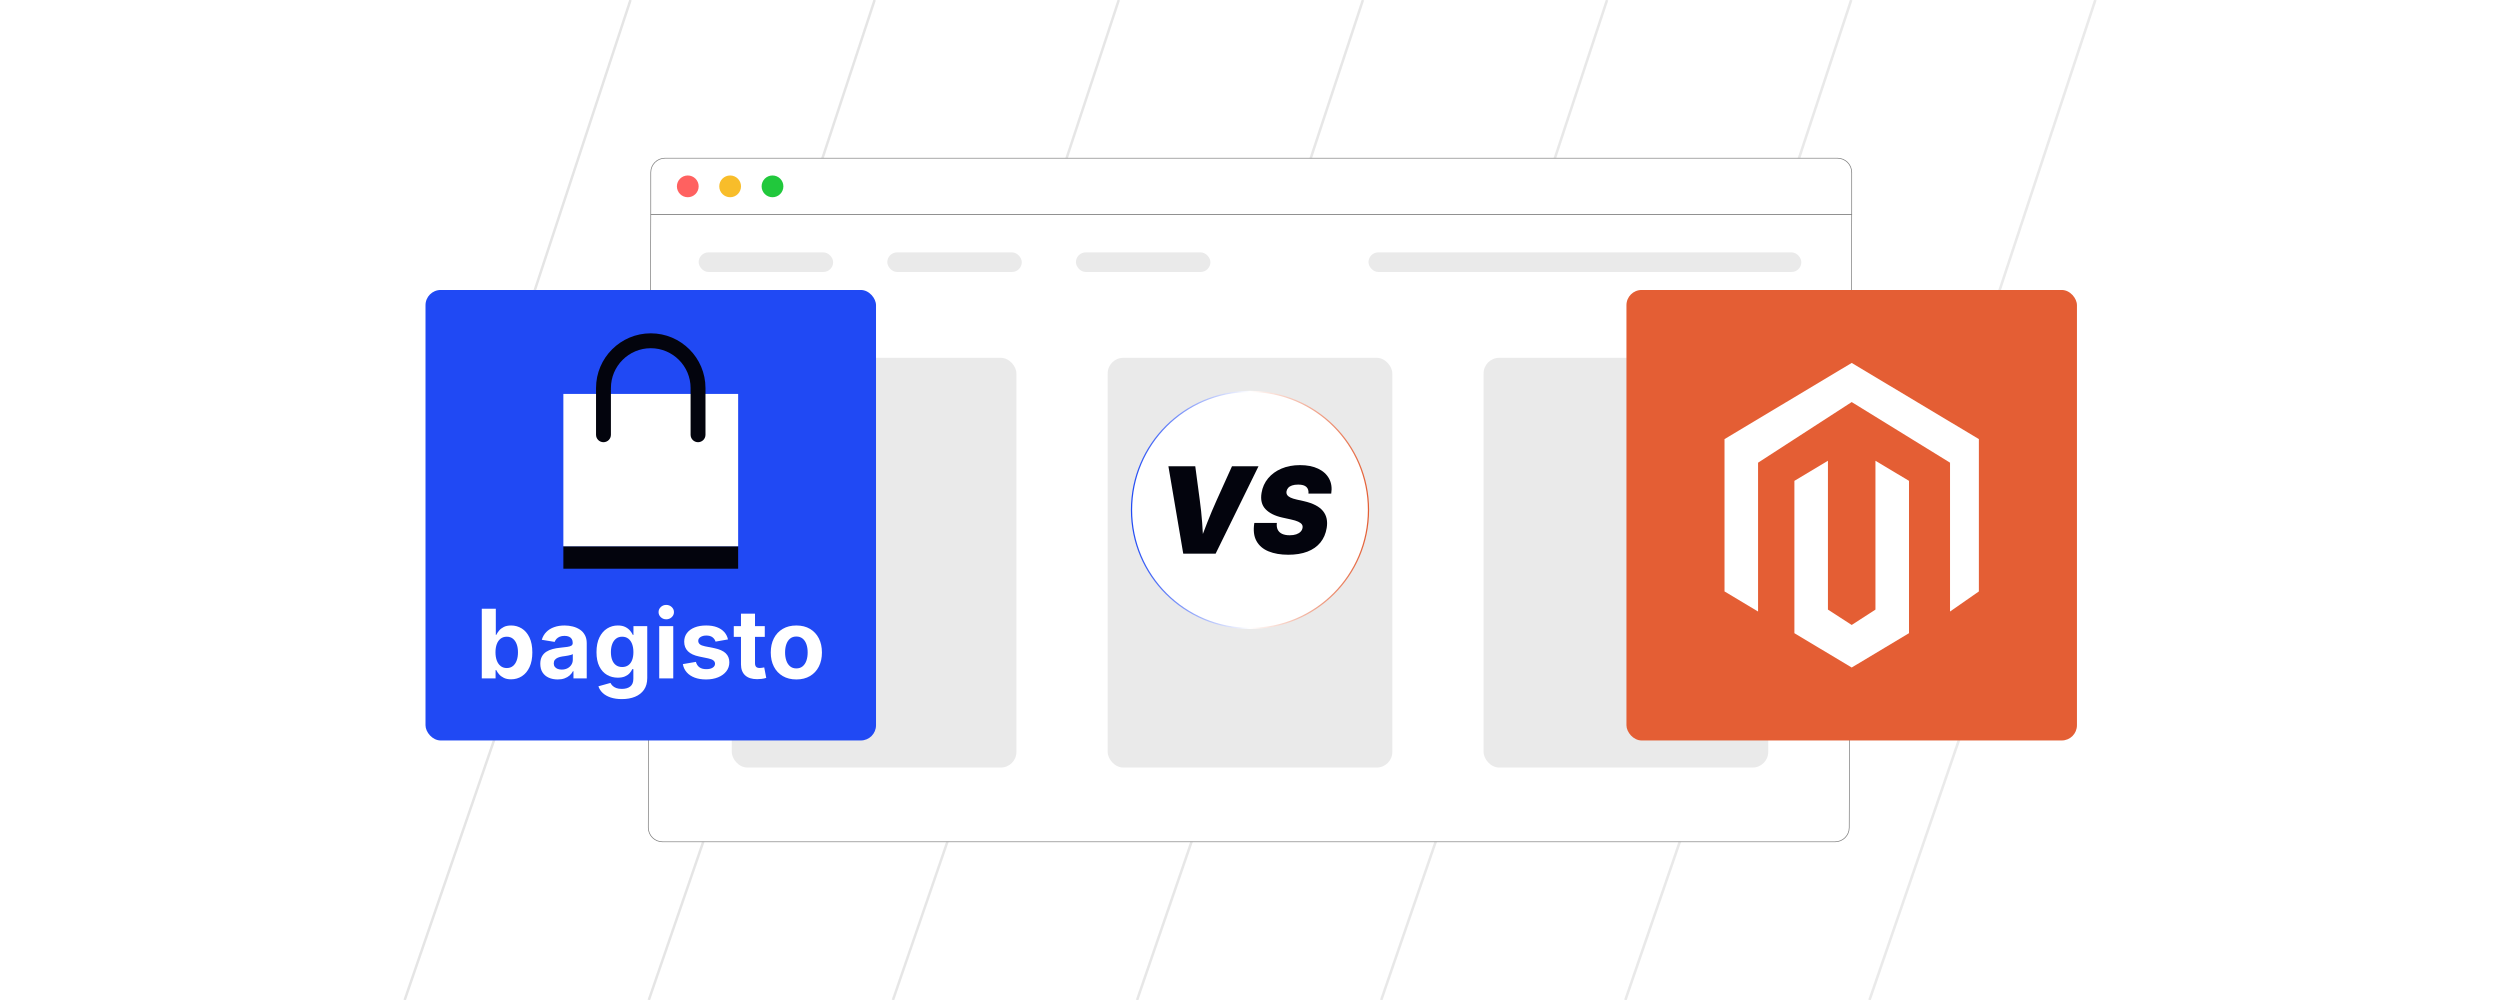
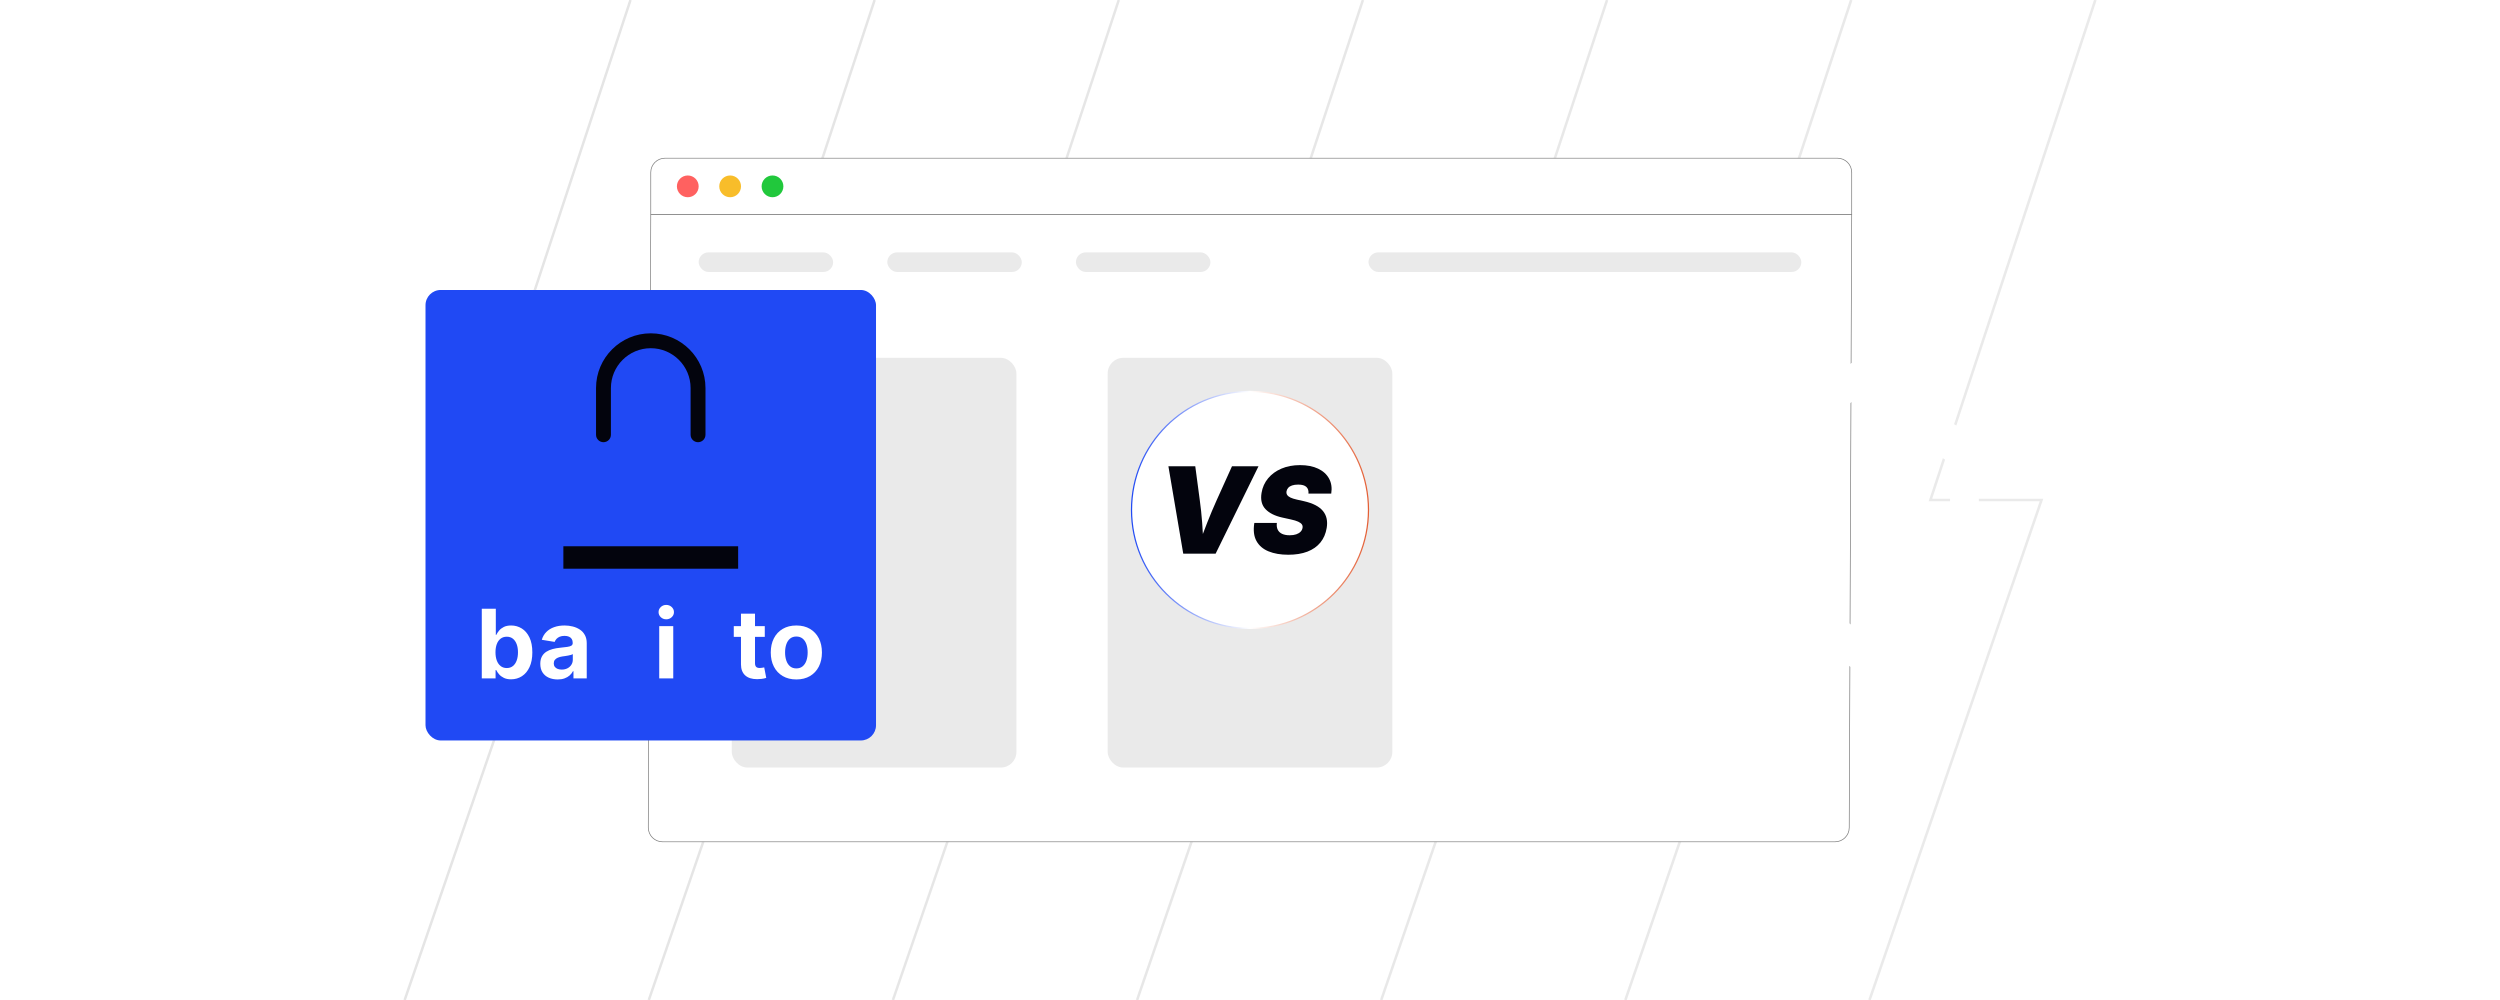
<svg xmlns="http://www.w3.org/2000/svg" id="Layer_1" viewBox="0 0 1000 400">
  <defs>
    <filter id="drop-shadow-1" filterUnits="userSpaceOnUse">
      <feOffset dx="0" dy="6.088" />
      <feGaussianBlur result="blur" stdDeviation="4.87" />
      <feFlood flood-color="#333" flood-opacity=".09" />
      <feComposite in2="blur" operator="in" />
      <feComposite in="SourceGraphic" />
    </filter>
    <filter id="drop-shadow-2" filterUnits="userSpaceOnUse">
      <feOffset dx="0" dy="6.088" />
      <feGaussianBlur result="blur-2" stdDeviation="4.87" />
      <feFlood flood-color="#333" flood-opacity=".09" />
      <feComposite in2="blur-2" operator="in" />
      <feComposite in="SourceGraphic" />
    </filter>
    <filter id="drop-shadow-3" filterUnits="userSpaceOnUse">
      <feOffset dx="0" dy="3.969" />
      <feGaussianBlur result="blur-3" stdDeviation="3.175" />
      <feFlood flood-color="#333" flood-opacity=".09" />
      <feComposite in2="blur-3" operator="in" />
      <feComposite in="SourceGraphic" />
    </filter>
    <linearGradient id="linear-gradient" x1="452.357" y1="200" x2="547.643" y2="200" gradientUnits="userSpaceOnUse">
      <stop offset="0" stop-color="#2049f4" />
      <stop offset=".5" stop-color="#fff" />
      <stop offset="1" stop-color="#e45e34" />
    </linearGradient>
  </defs>
  <g opacity=".6">
    <polyline points="252.197 0 186.237 200 230.672 200 161.869 400" fill="none" stroke="#d3d3d3" stroke-miterlimit="10" />
    <polyline points="349.853 0 283.892 200 328.328 200 259.525 400" fill="none" opacity=".967" stroke="#d3d3d3" stroke-miterlimit="10" stroke-width="1.006" />
    <polyline points="447.508 0 381.548 200 425.983 200 357.18 400" fill="none" opacity=".933" stroke="#d3d3d3" stroke-miterlimit="10" stroke-width="1.011" />
    <polyline points="545.164 0 479.204 200 523.639 200 454.836 400" fill="none" opacity=".9" stroke="#d3d3d3" stroke-miterlimit="10" stroke-width="1.017" />
    <polyline points="642.82 0 576.859 200 621.294 200 552.492 400" fill="none" opacity=".867" stroke="#d3d3d3" stroke-miterlimit="10" stroke-width="1.023" />
    <polyline points="740.475 0 674.515 200 718.95 200 650.147 400" fill="none" opacity=".833" stroke="#d3d3d3" stroke-miterlimit="10" stroke-width="1.028" />
    <polyline points="838.131 0 772.17 200 816.605 200 747.803 400" fill="none" opacity=".8" stroke="#d3d3d3" stroke-miterlimit="10" stroke-width="1.034" />
  </g>
  <path d="M740.678,68.959c0-3.135-2.542-5.677-5.677-5.677h-469.021c-3.135,0-5.677,2.542-5.677,5.677v16.843h480.375v-16.843Z" fill="#fff" stroke="#7c7c7c" stroke-miterlimit="10" stroke-width=".284" />
  <path d="M260.303,85.802l-.981,245.239c0,3.135,2.542,5.677,5.677,5.677h469.021c3.135,0,5.677-2.542,5.677-5.677l.981-245.239h-480.375Z" fill="#fff" stroke="#7c7c7c" stroke-miterlimit="10" stroke-width=".284" />
  <rect x="547.393" y="100.951" width="173.142" height="7.838" rx="3.919" ry="3.919" fill="#eaeaea" stroke-width="0" />
  <rect x="279.464" y="100.951" width="53.798" height="7.838" rx="3.919" ry="3.919" fill="#eaeaea" stroke-width="0" />
  <rect x="354.916" y="100.951" width="53.798" height="7.838" rx="3.919" ry="3.919" fill="#eaeaea" stroke-width="0" />
  <rect x="430.367" y="100.951" width="53.798" height="7.838" rx="3.919" ry="3.919" fill="#eaeaea" stroke-width="0" />
  <circle cx="275.112" cy="74.542" r="4.353" fill="#ff6160" stroke-width="0" />
  <circle cx="292.056" cy="74.542" r="4.353" fill="#f8bd2a" stroke-width="0" />
  <circle cx="309" cy="74.542" r="4.353" fill="#21c83c" stroke-width="0" />
  <rect x="292.714" y="143.131" width="113.848" height="163.886" rx="6.228" ry="6.228" fill="#eaeaea" stroke-width="0" />
  <rect x="443.076" y="143.131" width="113.848" height="163.886" rx="6.228" ry="6.228" fill="#eaeaea" stroke-width="0" />
-   <rect x="593.437" y="143.131" width="113.848" height="163.886" rx="6.228" ry="6.228" fill="#eaeaea" stroke-width="0" />
  <g filter="url(#drop-shadow-1)">
    <rect x="170.202" y="109.899" width="180.202" height="180.202" rx="6.088" ry="6.088" fill="#2049f4" stroke-width="0" />
    <rect x="225.346" y="212.416" width="69.912" height="8.979" fill="#03040d" stroke-width="0" />
-     <rect x="225.346" y="151.484" width="69.912" height="60.932" fill="#fff" stroke-width="0" />
    <path d="M279.216,170.793c-1.645,0-2.978-1.333-2.978-2.978v-18.684c0-8.786-7.148-15.935-15.935-15.935s-15.935,7.148-15.935,15.935v18.684c0,1.645-1.333,2.978-2.978,2.978s-2.978-1.333-2.978-2.978v-18.684c0-12.07,9.821-21.891,21.891-21.891s21.891,9.821,21.891,21.891v18.684c0,1.645-1.333,2.978-2.978,2.978Z" fill="#03040d" stroke-width="0" />
    <path d="M204.424,265.639c-1.135,0-2.095-.193-2.881-.58s-1.425-.863-1.917-1.431c-.493-.567-.87-1.132-1.132-1.693h-.262v3.349h-5.519v-27.874h5.612v10.477h.168c.262-.549.633-1.116,1.113-1.703.48-.586,1.113-1.078,1.899-1.478s1.771-.599,2.956-.599c1.546,0,2.962.399,4.247,1.197,1.284.798,2.31,1.995,3.077,3.592s1.15,3.586,1.15,5.968c0,2.319-.374,4.281-1.123,5.884-.748,1.603-1.765,2.818-3.049,3.647-1.285.83-2.731,1.244-4.34,1.244ZM202.703,261.13c.973,0,1.793-.268,2.46-.804s1.172-1.278,1.516-2.227c.343-.947.514-2.033.514-3.255,0-1.223-.171-2.302-.514-3.236-.343-.936-.845-1.672-1.506-2.208s-1.484-.805-2.469-.805c-.96,0-1.777.26-2.451.776-.673.519-1.185,1.241-1.534,2.171-.349.929-.523,2.029-.523,3.302,0,1.26.178,2.36.533,3.302s.87,1.674,1.543,2.198c.674.523,1.484.785,2.432.785Z" fill="#fff" stroke-width="0" />
    <path d="M223.075,265.694c-1.322,0-2.51-.233-3.564-.701-1.054-.468-1.883-1.166-2.488-2.095-.605-.93-.907-2.086-.907-3.471,0-1.16.215-2.133.646-2.918.43-.786,1.017-1.416,1.758-1.89.742-.474,1.584-.836,2.526-1.085.941-.25,1.93-.424,2.965-.524,1.209-.124,2.186-.239,2.928-.346.742-.105,1.285-.274,1.627-.505.343-.23.515-.571.515-1.02v-.094c0-.599-.125-1.104-.374-1.516-.25-.411-.621-.727-1.113-.944s-1.088-.327-1.787-.327c-.723,0-1.353.109-1.889.327-.537.218-.973.508-1.31.87-.337.361-.586.767-.749,1.216l-5.145-.842c.362-1.223.96-2.258,1.796-3.105.835-.849,1.874-1.497,3.115-1.945,1.241-.449,2.641-.674,4.2-.674,1.122,0,2.213.134,3.273.402s2.011.683,2.853,1.244c.842.561,1.509,1.294,2.002,2.198.492.904.739,1.985.739,3.245v14.087h-5.313v-2.899h-.187c-.337.648-.786,1.219-1.347,1.712-.561.492-1.238.882-2.03,1.169-.792.286-1.706.43-2.74.43ZM224.665,261.747c.886,0,1.662-.174,2.329-.523.667-.349,1.188-.823,1.562-1.422.375-.599.562-1.266.562-2.002v-2.264c-.163.125-.412.237-.749.337-.336.101-.711.188-1.123.263-.411.074-.817.143-1.216.205-.399.062-.755.112-1.066.149-.686.101-1.291.263-1.814.487-.524.224-.929.521-1.216.888-.287.368-.431.84-.431,1.413,0,.536.137.988.412,1.356.274.367.648.646,1.123.832.474.188,1.017.28,1.627.28Z" fill="#fff" stroke-width="0" />
-     <path d="M248.779,273.552c-1.747,0-3.268-.222-4.565-.664-1.297-.442-2.351-1.051-3.162-1.824s-1.372-1.652-1.684-2.638l4.827-1.347c.174.387.446.764.813,1.132.368.368.857.67,1.469.907.611.237,1.366.355,2.264.355,1.434,0,2.56-.327,3.376-.982.817-.654,1.226-1.674,1.226-3.059v-3.854h-.43c-.25.562-.611,1.104-1.085,1.628-.474.523-1.095.951-1.862,1.281-.767.33-1.718.495-2.853.495-1.572,0-3-.367-4.284-1.104-1.285-.735-2.311-1.858-3.077-3.367-.767-1.509-1.151-3.417-1.151-5.725,0-2.356.39-4.327,1.169-5.911.779-1.584,1.814-2.775,3.105-3.573,1.291-.798,2.709-1.197,4.256-1.197,1.172,0,2.158.196,2.956.589.798.394,1.444.886,1.937,1.479.493.592.863,1.163,1.113,1.712h.244v-3.518h5.519v20.747c0,1.883-.434,3.448-1.3,4.695-.867,1.247-2.061,2.183-3.583,2.806-1.521.624-3.268.936-5.238.936ZM248.873,260.719c.96,0,1.774-.237,2.441-.711.667-.474,1.175-1.157,1.524-2.049s.524-1.961.524-3.208c0-1.234-.175-2.313-.524-3.236s-.857-1.64-1.524-2.151c-.667-.512-1.481-.768-2.441-.768-.985,0-1.812.266-2.479.796-.667.53-1.172,1.256-1.516,2.179-.343.924-.514,1.983-.514,3.181,0,1.223.171,2.279.514,3.171.343.892.852,1.581,1.525,2.067s1.497.729,2.469.729Z" fill="#fff" stroke-width="0" />
    <path d="M266.495,241.637c-.848,0-1.571-.28-2.17-.842-.599-.561-.898-1.24-.898-2.039,0-.798.299-1.478.898-2.039s1.322-.842,2.17-.842,1.574.28,2.179.842.908,1.241.908,2.039c0,.799-.303,1.479-.908,2.039-.605.562-1.331.842-2.179.842ZM263.689,265.283v-20.915h5.612v20.915h-5.612Z" fill="#fff" stroke-width="0" />
-     <path d="M282.378,265.694c-1.684,0-3.174-.24-4.471-.72-1.297-.48-2.357-1.179-3.18-2.096-.823-.916-1.354-2.022-1.59-3.32l5.22-.897c.274.973.754,1.702,1.44,2.188.686.486,1.603.729,2.75.729,1.072,0,1.917-.202,2.535-.608.617-.404.926-.919.926-1.543,0-.549-.222-.998-.664-1.347-.443-.35-1.12-.617-2.03-.805l-3.611-.748c-2.021-.412-3.529-1.113-4.527-2.104-.998-.992-1.497-2.267-1.497-3.826,0-1.347.368-2.503,1.104-3.47s1.758-1.712,3.068-2.236c1.31-.523,2.85-.785,4.621-.785,1.646,0,3.074.228,4.284.683,1.209.455,2.189,1.101,2.937,1.937.749.836,1.247,1.821,1.497,2.956l-4.976.879c-.212-.711-.621-1.294-1.225-1.749-.605-.455-1.419-.683-2.441-.683-.923,0-1.696.193-2.32.579-.624.387-.936.904-.936,1.553,0,.524.203.967.608,1.328.405.362,1.1.643,2.085.843l3.76.748c2.021.411,3.523,1.082,4.509,2.011.985.93,1.478,2.143,1.478,3.639,0,1.372-.399,2.572-1.197,3.602-.798,1.028-1.898,1.83-3.302,2.403-1.403.574-3.021.86-4.854.86Z" fill="#fff" stroke-width="0" />
    <path d="M305.912,244.368v4.284h-12.403v-4.284h12.403ZM296.389,239.392h5.612v19.774c0,.661.146,1.15.44,1.469.292.317.782.477,1.468.477.212,0,.511-.028.898-.084.387-.057.68-.109.879-.159l.804,4.209c-.624.188-1.244.318-1.861.394-.617.074-1.207.112-1.768.112-2.095,0-3.698-.512-4.808-1.534s-1.665-2.488-1.665-4.396v-20.261Z" fill="#fff" stroke-width="0" />
    <path d="M318.539,265.694c-2.095,0-3.91-.451-5.444-1.355-1.534-.904-2.716-2.164-3.545-3.779-.83-1.615-1.244-3.495-1.244-5.641,0-2.17.415-4.062,1.244-5.678.829-1.614,2.011-2.874,3.545-3.778,1.534-.904,3.349-1.356,5.444-1.356,2.108,0,3.926.452,5.454,1.356,1.527.904,2.706,2.164,3.536,3.778.829,1.615,1.244,3.508,1.244,5.678,0,2.146-.415,4.025-1.244,5.641-.83,1.615-2.008,2.875-3.536,3.779-1.528.904-3.346,1.355-5.454,1.355ZM318.539,261.28c.998,0,1.833-.278,2.507-.833.674-.555,1.179-1.315,1.516-2.282.336-.967.505-2.055.505-3.265,0-1.234-.168-2.332-.505-3.292-.337-.961-.842-1.715-1.516-2.264-.673-.549-1.509-.823-2.507-.823-.998,0-1.83.274-2.497.823-.667.549-1.169,1.303-1.506,2.264-.337.96-.505,2.058-.505,3.292,0,1.21.168,2.298.505,3.265.336.967.838,1.728,1.506,2.282.667.555,1.5.833,2.497.833Z" fill="#fff" stroke-width="0" />
  </g>
  <g filter="url(#drop-shadow-2)">
-     <rect x="650.577" y="109.899" width="180.202" height="180.202" rx="6.088" ry="6.088" fill="#e45e34" stroke-width="0" />
    <g id="LOGO">
      <polygon points="791.549 169.55 791.549 230.484 780.012 238.522 780.012 178.986 740.678 154.736 703.223 178.986 703.223 238.522 689.807 230.484 689.807 169.55 740.678 139.083 791.549 169.55" fill="#fff" stroke-width="0" />
      <polygon points="763.598 186.254 763.598 247.187 754.318 252.744 740.678 260.917 727.027 252.744 717.758 247.187 717.758 186.254 731.175 178.215 731.175 237.751 740.678 243.9 750.181 237.751 750.181 178.215 763.598 186.254" fill="#fff" stroke-width="0" />
    </g>
  </g>
  <g filter="url(#drop-shadow-3)">
    <circle cx="500" cy="200" r="47.393" fill="#fff" stroke="url(#linear-gradient)" stroke-miterlimit="10" stroke-width=".5" />
    <path d="M473.298,217.504l-5.936-34.96h10.746l1.807,13.562c.407,2.94.723,5.932.95,8.974.226,3.043.418,6.128.575,9.256h-2.112c1.188-3.129,2.377-6.214,3.566-9.256,1.189-3.042,2.448-6.034,3.777-8.974l6.124-13.562h10.605l-17.151,34.96h-12.952Z" fill="#03040d" stroke-width="0" />
    <path d="M515.29,217.926c-3.036,0-5.656-.45-7.86-1.35-2.206-.899-3.825-2.288-4.857-4.164-1.032-1.877-1.314-4.278-.844-7.203h9.01c-.126,1.064-.009,1.963.352,2.698.36.736.941,1.291,1.747,1.666.806.376,1.819.564,3.039.564,1.017,0,1.888-.125,2.615-.375.729-.25,1.307-.598,1.736-1.044.431-.446.693-.958.786-1.537.095-.532.005-.997-.27-1.396-.273-.398-.766-.763-1.477-1.091-.712-.329-1.693-.626-2.944-.892l-3.403-.75c-2.972-.657-5.212-1.779-6.722-3.367-1.51-1.587-2.037-3.75-1.583-6.487.36-2.221,1.231-4.164,2.615-5.83s3.167-2.964,5.35-3.895c2.181-.93,4.657-1.396,7.426-1.396,2.831,0,5.243.474,7.237,1.42,1.995.946,3.457,2.276,4.388,3.988.932,1.713,1.217,3.712.857,5.995h-9.104c.109-1.142-.164-2.03-.822-2.664s-1.752-.95-3.285-.95c-.969,0-1.786.114-2.451.34-.665.227-1.177.544-1.536.95-.361.407-.588.868-.681,1.384-.095.547-.012,1.029.247,1.443.257.415.707.774,1.349,1.08.64.305,1.493.574,2.557.809l2.746.61c1.862.422,3.429.966,4.705,1.631,1.274.664,2.276,1.45,3.003,2.357.727.908,1.208,1.921,1.442,3.039.236,1.119.243,2.343.025,3.672-.377,2.299-1.217,4.251-2.522,5.854-1.307,1.604-3.039,2.819-5.198,3.649-2.158.829-4.715,1.243-7.671,1.243Z" fill="#03040d" stroke-width="0" />
  </g>
</svg>